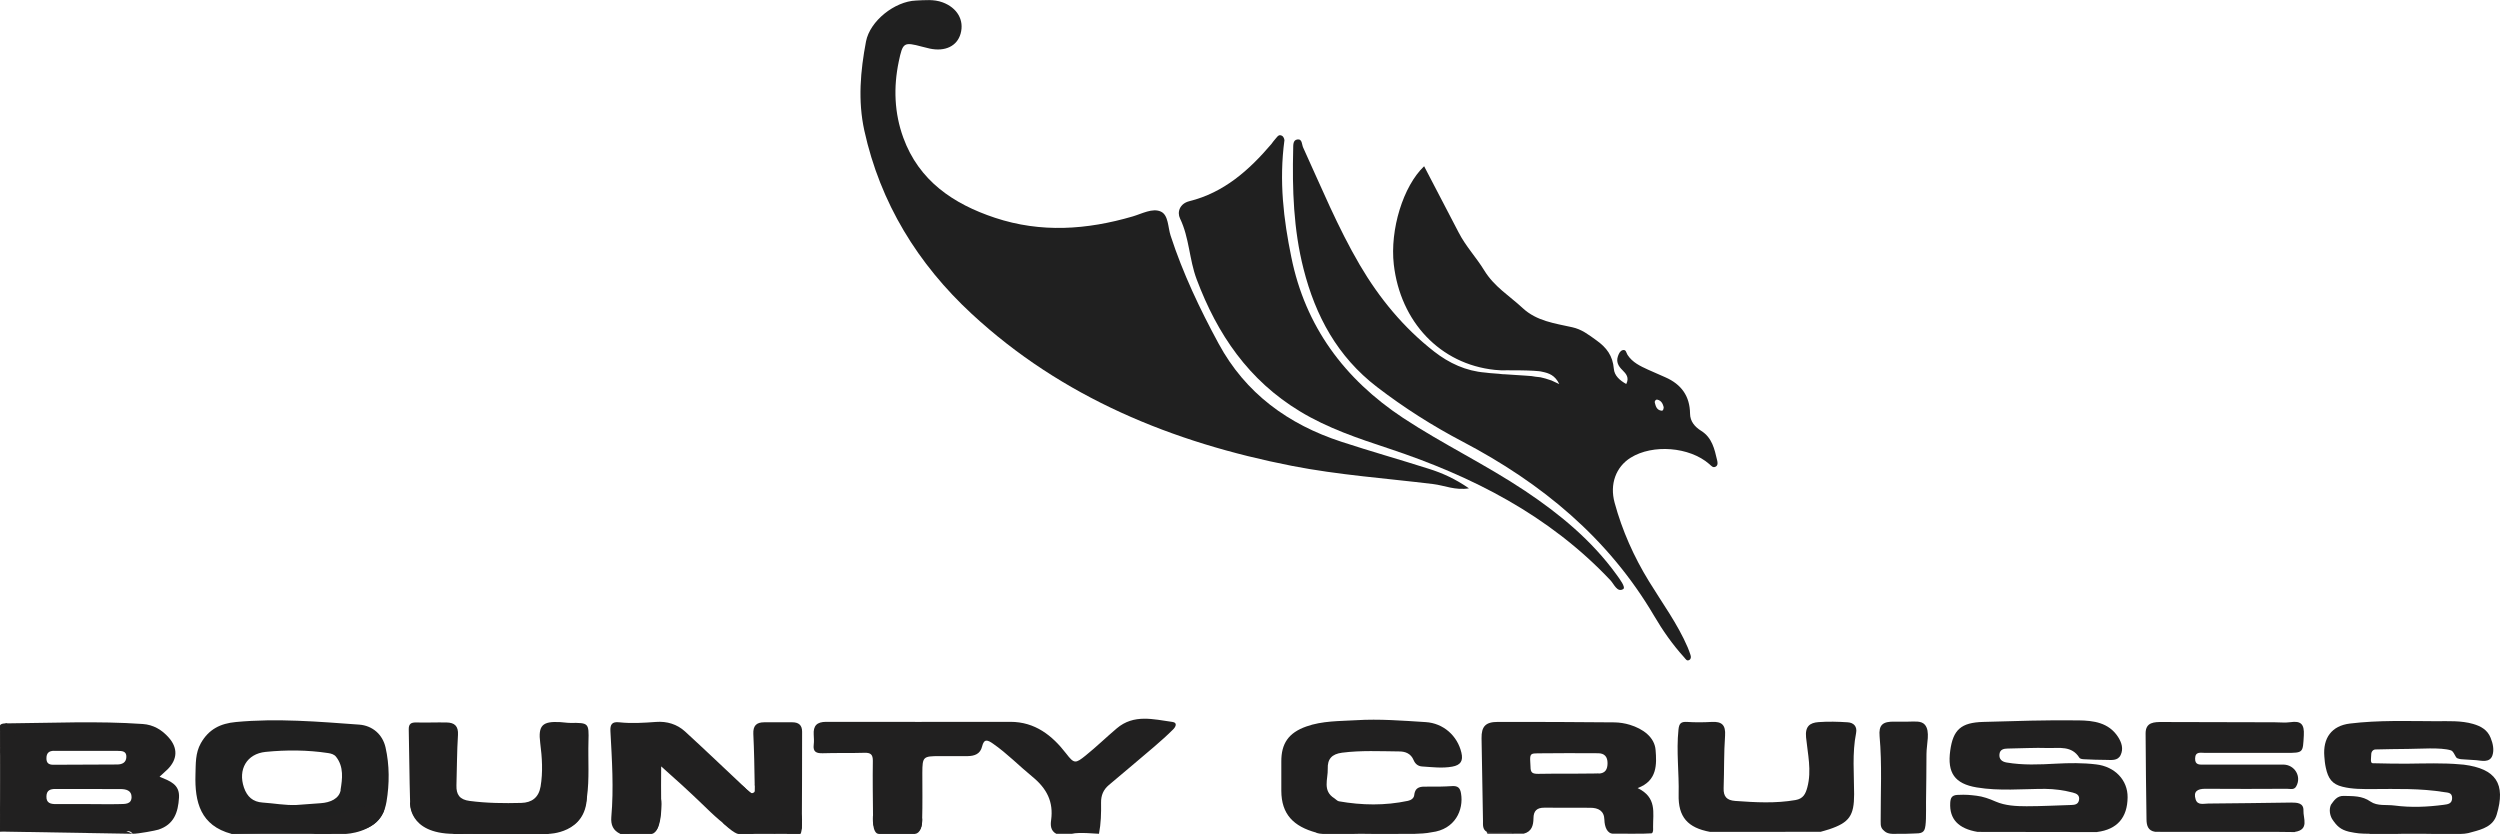
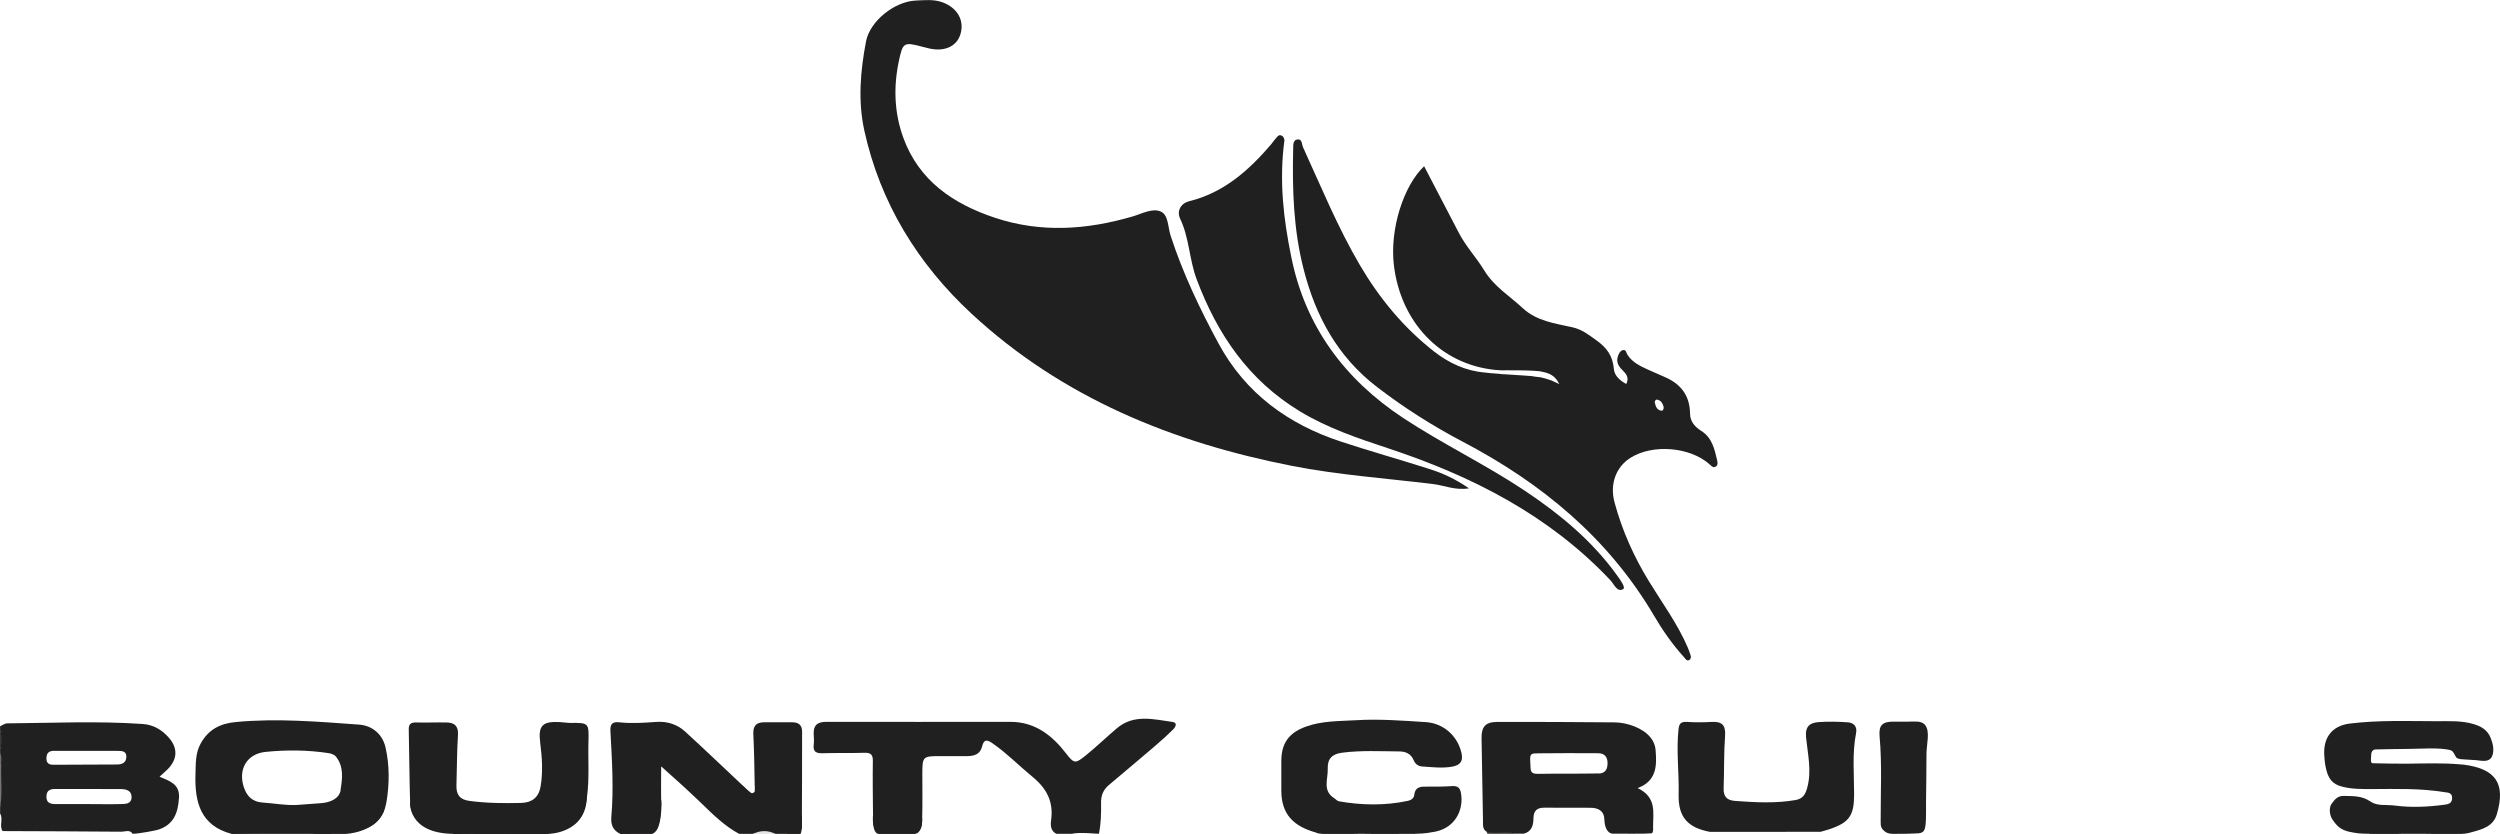
<svg xmlns="http://www.w3.org/2000/svg" id="Layer_1" data-name="Layer 1" viewBox="0 0 277.8 92.67">
  <defs>
    <style>
      .cls-1 {
        fill: #e6e4e4;
      }

      .cls-2 {
        fill: #84807f;
      }

      .cls-3 {
        fill: #212020;
      }

      .cls-4 {
        fill: #202020;
      }

      .cls-5 {
        fill: #413e3d;
      }

      .cls-6 {
        fill: #6f6b6a;
      }

      .cls-7 {
        fill: #4a4746;
      }

      .cls-8 {
        fill: #2e2d2d;
      }

      .cls-9 {
        fill: #3d3a3a;
      }

      .cls-10 {
        fill: #585454;
      }

      .cls-11 {
        fill: #575453;
      }

      .cls-12 {
        fill: #3c3a39;
      }

      .cls-13 {
        fill: #3c3939;
      }

      .cls-14 {
        fill: #787474;
      }
    </style>
  </defs>
  <path class="cls-3" d="M97.63,92.42c-.71-.41-.62-1.11-.62-1.76-.02-2.03-.05-4.07-.02-6.1,.01-.72-.24-.93-.93-.91-1.54,.05-3.08,0-4.62,.05-.72,.02-1.12-.14-1.02-.95,.05-.37,.02-.75,0-1.12-.06-.99,.35-1.42,1.39-1.42,6.82,.02,13.65,0,20.47,0,2.73,0,4.64,1.51,6.19,3.52,.89,1.16,1.04,1.13,2.17,.22,1.19-.96,2.28-2.02,3.45-3.01,1.9-1.62,4.08-1.01,6.19-.72,.61,.08,.34,.58,.08,.83-.67,.67-1.38,1.3-2.1,1.92-1.67,1.43-3.36,2.84-5.04,4.26-.62,.52-.88,1.16-.87,1.96,.02,1.16-.01,2.31-.23,3.46-.25,0-2.25-.2-3,0h-1.75c-.64-.34-.65-.97-.57-1.52,.28-2.04-.48-3.51-2.08-4.82-1.47-1.2-2.8-2.58-4.37-3.67-.59-.41-1-.6-1.22,.31-.2,.83-.83,1.06-1.61,1.07-1.04,.01-2.08,0-3.11,0-1.84,0-1.91,.07-1.92,1.86,0,1.74,.03,3.48-.02,5.21-.02,.68-.07,1.37-1.02,1.42-1.28-.06-2.56,.13-3.83-.11Z" />
  <path class="cls-3" d="M68.93,92.66c-.81-.38-1.07-1-1-1.88,.28-3.18,.07-6.36-.1-9.53-.04-.72,.16-1.08,.97-.99,1.37,.15,2.74,.06,4.1-.04,1.21-.09,2.33,.25,3.22,1.06,2.25,2.06,4.45,4.17,6.67,6.25,.26,.24,.43,.73,.86,.59,.48-.16,.22-.65,.21-.98-.03-1.86-.06-3.72-.15-5.58-.04-.91,.33-1.3,1.22-1.3,1.04,0,2.08,0,3.11,0,.69,0,1.09,.3,1.09,1.04-.01,3.56,0,7.12-.03,10.68,0,.14-.13,.28-.2,.43-.47,.31-1.04-.08-1.51,.25h-1.25c-.83-.21-1.66-.21-2.5,0h-1.5c-1.59-.85-2.87-2.11-4.15-3.35-1.43-1.38-2.9-2.72-4.52-4.15-.02,1.47-.01,2.82,0,4.18,0,.79-.09,1.57-.29,2.34-.12,.48-.35,.84-.91,.85-.79,.08-1.59-.16-2.37,.13h-1Z" />
  <path class="cls-3" d="M263.33,92.65c-1.14-.02-1.33-.03-2.31-.23-.94-.23-1.36-.63-1.88-1.42-.24-.42-.36-1.02-.13-1.57,.34-.47,.67-1.01,1.43-.99,1.04,.03,2.03-.03,2.97,.63,.77,.53,1.77,.32,2.67,.44,1.83,.24,3.65,.16,5.47-.08,.47-.06,.93-.12,.93-.76,0-.62-.5-.59-.88-.65-2.64-.43-5.3-.35-7.96-.34-1.12,0-2.24,.02-3.35-.26-1.13-.28-1.59-.89-1.85-2.13-.09-.4-.13-.82-.16-1.23-.17-2.04,.8-3.41,2.84-3.66,3.23-.39,6.36-.27,9.6-.26,1.32,0,2.77-.08,4.08,.3,.87,.25,1.6,.65,1.96,1.55,.26,.64,.4,1.34,.2,1.94-.29,.88-1.27,.58-1.81,.54s-.97-.07-1.27-.08c-.35-.02-.51-.01-.84-.14-.2-.08-.37-.77-.69-.87-1.13-.36-3.56-.16-4.78-.16s-2.54,.04-3.63,.06c-.25,.02-.45,.24-.45,.56,0,.35-.14,.96,.16,.97,1.62,.04,2.5,.05,3.75,.05,2.06-.02,4.08-.1,6.01,.08,.12,.01,.25,.01,.37,.03,3.57,.46,4.69,2.12,3.65,5.56-.38,1.26-1.55,1.62-2.7,1.92-.67,.22-1.1,.22-1.76,.22h-1.25c-.84,.02-1.67-.02-2.52-.02-.71,0-1.4,0-2.11,0-.76,.03-1.32,.02-2.11,.03-.17,0-1.48,0-1.65,0Z" />
  <path class="cls-3" d="M146.26,92.52c-2.52-.69-3.87-2.03-3.88-4.65,0-1.08,.01-2.16,0-3.24-.01-2.01,.8-3.2,2.77-3.9,1.79-.64,3.68-.59,5.54-.7,2.58-.16,5.16,.05,7.73,.21,1.97,.12,3.53,1.52,3.97,3.39,.22,.92-.08,1.39-1.02,1.56-1.12,.2-2.23,.05-3.35-.02-.46-.03-.77-.3-.94-.71-.3-.72-.91-.96-1.6-.96-2.12-.02-4.24-.13-6.35,.14-1.14,.15-1.63,.7-1.59,1.79,.04,1.14-.62,2.44,.74,3.28,.17,.11,.32,.3,.5,.33,2.56,.45,5.12,.49,7.67-.05,.35-.07,.67-.3,.7-.64,.11-.98,.77-.95,1.49-.94,.91,.01,1.83,0,2.74-.06,.61-.03,.87,.19,.97,.82,.31,1.83-.66,4-3.26,4.31-.68,.14-1.27,.15-1.95,.18-.51,0-1.01,0-1.53,0-.51,0-1.05,.02-1.56,.02-.95,0-1.96-.03-2.91-.03-.62,.02-1.03,.02-1.81,.02h-1.5c-.52,0-1.05,.05-1.59-.14Z" />
  <path class="cls-3" d="M50.45,92.66c-.71-.44-1.55-.41-2.33-.63-1.52-.42-2.5-1.28-2.55-2.9-.08-2.69-.09-5.39-.15-8.08-.01-.61,.25-.78,.82-.77,1.12,.03,2.25-.02,3.37,0,.9,.01,1.34,.4,1.28,1.39-.12,1.86-.11,3.73-.17,5.6-.03,1.03,.36,1.59,1.47,1.73,1.91,.25,3.82,.27,5.73,.22,1.18-.03,1.94-.6,2.15-1.82,.27-1.61,.17-3.22-.04-4.83-.25-1.96,.23-2.44,2.22-2.33,.37,.02,.75,.09,1.12,.09,2.04-.02,2.08,0,2.02,2.06-.06,2.07,.12,4.14-.17,6.21-.34,2.43-1.37,3.55-3.78,3.83-.2,.02-.42-.03-.5,.24h-1c-.67-.27-1.38-.06-2.07-.13-.58,0-1.16,0-1.74,0-1.56,.08-3.13-.17-4.68,.13h-1Z" />
  <path class="cls-3" d="M209.58,92.49c-.61-.42-.6-.69-.6-1.25-.01-3.14,.16-6.28-.12-9.42-.11-1.25,.32-1.67,1.69-1.63,.34,0,.88,0,1.42,0,.76,0,1.51-.13,1.92,.34,.63,.73,.18,2.15,.18,3.26,0,1.78-.03,3.56-.05,5.34,0,1.26,.04,2.66-.19,3.1-.26,.49-.78,.35-2.03,.42h-.75c-.52,0-1.06,.07-1.46-.16Z" />
  <path class="cls-14" d="M.22,84.94c-.06,1.58,.31,3.17-.22,4.73v-4.73c.07-.11,.15-.11,.22,0Z" />
  <path class="cls-8" d="M51.45,92.66c1.56-.54,3.17-.11,4.75-.25,.08,.06,.11,.11,.08,.17-.03,.05-.05,.08-.08,.08h-4.75Z" />
  <path class="cls-12" d="M101.72,92.44c0,.08-.03,.15-.08,.21h-4c.02-.08,.01-.16-.02-.24l4.09,.02Z" />
  <path class="cls-9" d="M165.23,92.45c1.03,.06,2.09-.33,3.09,.2h-3c-.08-.04-.12-.11-.1-.2Z" />
  <path class="cls-10" d="M72.46,92.43c-.02,.08-.03,.15-.03,.23h-2.5c.8-.51,1.68-.15,2.53-.23Z" />
  <path class="cls-1" d="M83.67,92.66c.83-.4,1.66-.42,2.5,0h-2.5Z" />
-   <path class="cls-7" d="M.27,92.36c-.09,.02-.18,.03-.26,.05,0-.66,0-1.33,0-1.99,.49,.59,.14,1.3,.26,1.94Z" />
  <path class="cls-11" d="M57.95,92.42c.66,.1,1.38-.27,1.99,.24h-2c-.08-.06-.11-.11-.08-.16,.03-.05,.06-.08,.09-.08Z" />
  <path class="cls-13" d="M0,81.2c.38,.66,.4,1.33,0,1.99v-1.99Z" />
  <path class="cls-12" d="M57.95,92.42c0,.08,0,.16,0,.24h-1.75c0-.08,0-.17,0-.25,.59,0,1.17,0,1.76,0Z" />
  <path class="cls-2" d="M36.71,92.66c.55-.46,1.18-.21,1.78-.21,0,.07-.02,.14-.04,.21h-1.75Z" />
  <path class="cls-5" d="M87.41,92.66c.44-.48,1.01-.15,1.51-.25,.01,.08,0,.16,0,.25h-1.5Z" />
  <path class="cls-6" d="M.22,84.94c-.07,0-.14,0-.22,0v-1.24c.43,.35,.2,.82,.22,1.25Z" />
  <path class="cls-4" d="M163.26,54.26c-1.55,.26-2.75-.32-4-.47-5.24-.64-10.53-1.01-15.69-2.02-13.28-2.6-25.55-7.59-35.6-16.9-5.97-5.53-10.16-12.31-11.93-20.38-.72-3.3-.43-6.61,.19-9.88,.44-2.29,3.2-4.46,5.55-4.55,.98-.04,1.98-.16,2.96,.2,1.62,.6,2.43,1.97,2,3.49-.39,1.37-1.71,2.01-3.42,1.65-.28-.06-.57-.13-.85-.21-2.06-.55-2.15-.47-2.6,1.65-.6,2.87-.49,5.72,.5,8.45,1.74,4.79,5.55,7.37,10.19,8.91,5.12,1.7,10.21,1.34,15.31-.15,1.02-.3,2.2-.96,3.12-.54,.86,.39,.78,1.74,1.09,2.68,1.36,4.18,3.24,8.13,5.33,11.99,2.99,5.53,7.74,8.98,13.65,10.91,3.23,1.06,6.5,1.98,9.73,3.01,1.5,.47,2.93,1.12,4.45,2.17Z" />
  <path class="cls-4" d="M142.73,15.55c-.62,4.6-.09,8.86,.76,13.02,1.55,7.68,5.89,13.55,12.42,17.87,4.4,2.9,9.17,5.18,13.56,8.11,3.86,2.58,7.4,5.5,10.14,9.28,.38,.52,1.07,1.44,.76,1.63-.67,.41-1.02-.56-1.42-.98-6.82-7.23-15.36-11.57-24.66-14.65-3.38-1.12-6.76-2.25-9.84-4.12-5.7-3.45-9.18-8.55-11.48-14.68-.83-2.21-.81-4.6-1.84-6.74-.36-.74-.02-1.67,1.02-1.93,3.86-.96,6.64-3.44,9.13-6.36,.13-.16,.24-.35,.38-.49,.22-.22,.39-.64,.78-.43,.26,.14,.28,.49,.28,.47Z" />
-   <path class="cls-3" d="M233.04,92.46c-4.43,0-8.86-.01-13.29-.02-2.14-.36-3.14-1.43-3.04-3.23,.03-.51,.15-.84,.78-.88,1.06-.05,1.42,.01,2.13,.09s1.44,.34,2.14,.65c1.06,.46,2.27,.52,3.43,.52,1.66,0,3.32-.09,4.98-.14,.4-.01,.76-.08,.85-.54,.1-.54-.25-.73-.69-.84-1.01-.26-2.03-.4-3.08-.41-2.53,0-5.08,.26-7.59-.16-2.46-.41-3.29-1.62-2.95-4.09,.32-2.32,1.19-3.12,3.67-3.19,3.53-.1,7.07-.22,10.6-.17,1.63,.02,3.34,.23,4.38,1.84,.41,.64,.61,1.32,.29,2-.32,.69-1.05,.55-1.66,.55-.79,0-1.57-.03-2.36-.07-.2,0-.49-.04-.57-.17-.85-1.37-2.25-1.05-3.48-1.08-1.49-.05-2.99,.04-4.49,.06-.46,0-.86,.12-.91,.63-.06,.54,.26,.83,.79,.92,1.82,.31,3.65,.23,5.47,.13,1.5-.08,2.99-.1,4.48,.08,2.09,.24,3.52,1.75,3.5,3.66-.02,2.26-1.17,3.57-3.38,3.85Z" />
-   <path class="cls-3" d="M255.01,92.46c-.59,0-1.19-.01-1.78-.02-.58,0-1.17,0-1.75,0-2.83,0-5.65,0-8.48,0-.58,0-1.17,0-1.75,0-.59,0-1.18,0-1.77-.01-.79-.12-.95-.69-.96-1.37-.04-3.19-.09-6.38-.1-9.57,0-1.27,.98-1.26,1.87-1.26,4.16,0,8.32,.02,12.47,.03,.58,0,1.17,.07,1.74-.01,1.19-.18,1.57,.23,1.5,1.46-.11,1.95-.03,1.95-2.01,1.95-2.99,0-5.99,0-8.98,0-.47,0-1.07-.18-1.09,.62-.02,.78,.55,.68,1.05,.68,2.91,0,5.82,0,8.73,0,1.29,0,2.08,1.33,1.45,2.43-.24,.42-.67,.26-1.01,.26-3.04,.02-6.07,.02-9.11,0-.85,0-1.33,.3-1.05,1.18,.22,.69,.9,.46,1.4,.46,3.08-.02,6.15-.07,9.23-.11,.66,0,1.38,.04,1.35,.89-.04,.86,.67,2.12-.95,2.37Z" />
  <path class="cls-3" d="M202.3,92.43c-4.09,0-8.18,0-12.27,.01-2.5-.46-3.56-1.66-3.5-4.15,.06-2.4-.27-4.79-.02-7.2,.07-.7,.27-.91,.96-.87,.91,.06,1.83,.05,2.74,0,1.11-.06,1.56,.33,1.48,1.52-.14,1.94-.09,3.89-.16,5.84-.03,.94,.35,1.35,1.29,1.42,2.24,.16,4.47,.29,6.7-.1,.85-.15,1.11-.67,1.31-1.41,.5-1.87,.04-3.72-.14-5.55-.12-1.22,.41-1.63,1.39-1.7,1.07-.08,2.15-.05,3.23,.02,.67,.04,1.08,.46,.94,1.19-.45,2.26-.22,4.54-.22,6.81,0,2.37-.53,3.14-2.77,3.89-.31,.1-.63,.18-.95,.28Z" />
  <path class="cls-3" d="M17.73,86.31c.34-.32,.62-.56,.89-.82,1.1-1.1,1.17-2.35,.14-3.52-.76-.87-1.72-1.44-2.9-1.52-5.02-.35-10.04-.11-15.06-.07-.26,0-.53,.21-.79,.32v.5c.21,.66,.21,1.33,0,1.99v.5c.26,.46,.07,.96,.13,1.43-.07,1.51,.16,3.04-.13,4.54v.75c.38,.59-.13,1.36,.28,1.94,4.4,.02,8.81,.03,13.21,.07,.41,0,.91-.27,1.24,.23,.67,0,2.55-.36,2.86-.46,1.74-.57,2.19-1.92,2.29-3.55,.1-1.51-1.05-1.86-2.16-2.33Zm-11.72-2.87c1.24,0,2.49,0,3.73,0h0c1.12,0,2.24,0,3.36,0,.49,0,.97,.04,.94,.68-.02,.63-.48,.83-1.03,.83-2.36,.01-4.73,.01-7.09,.03-.51,0-.77-.2-.76-.73,0-.57,.28-.82,.85-.82Zm7.3,5.91c-1.16,.03-2.32,0-3.49,0-1.2,0-2.41,0-3.61,0-.59,0-1.08-.11-1.05-.87,.02-.67,.43-.81,1-.81,2.41,0,4.82,0,7.22,.01,.62,0,1.25,.15,1.24,.9-.02,.82-.75,.75-1.31,.77Z" />
  <path class="cls-4" d="M42.84,83.05c-.33-1.45-1.46-2.42-2.92-2.53-4.56-.33-9.12-.72-13.7-.29-1.73,.16-3.02,.8-3.9,2.35-.63,1.12-.56,2.3-.6,3.49-.09,3.05,.55,5.67,4.01,6.59,.33,0,8.96-.35,9.24,0h1.75c.57-.32,1.21,.03,1.78-.21,2.59-.12,4.06-1.06,4.45-3.37,.33-1.98,.34-4.05-.11-6.03Zm-4.98,4.73c-.16,.98-1.18,1.4-2.21,1.47-.91,.06-1.82,.13-2.73,.2-1.25,.05-2.49-.19-3.73-.27-1.09-.07-1.73-.65-2.08-1.66-.69-2.01,.31-3.76,2.4-3.97,2.31-.23,4.64-.22,6.95,.13,.34,.05,.68,.15,.88,.41,.89,1.12,.7,2.48,.5,3.69Z" />
  <path class="cls-3" d="M181.97,87.57c2.22-.8,2.12-2.69,2-4.22-.11-1.45-1.42-2.37-2.86-2.81-.55-.17-1.14-.26-1.72-.27-4.32-.04-8.65-.06-12.97-.05-1.34,0-1.81,.5-1.79,1.82,.05,3.07,.1,6.13,.16,9.19,0,.44-.06,.94,.43,1.21,1.02,.25,2.08-.13,3.09,.2h1c.9-.23,1.08-.93,1.09-1.71,0-.83,.39-1.19,1.22-1.18,1.7,.01,3.39,0,5.09,.01,.9,0,1.55,.34,1.57,1.34,.02,.75,.3,1.57,1.02,1.54h1.5c.41,0,.56,.02,1,0,.58,0,1.14,0,1.73-.04,.21-.12,.16-.43,.16-.68-.02-1.61,.46-3.31-1.74-4.36Zm-4.33-1.63c-1.21,.04-1.49,0-2.75,.03-.11,0-.51,0-.85,0-1.04,0-2.05,0-3.11,.02-.65,0-.86-.12-.86-.8,0-.25-.04-.51-.04-.79-.01-.65,.17-.68,.82-.69,2.24-.03,4.48-.02,6.73-.01,.7,0,1.05,.38,1.05,1.1,0,.68-.24,1.13-.98,1.16Z" />
  <path class="cls-4" d="M167.06,41.59c-.79-.1-1.3-.09-2.02-.19-2.14-.17-4.01-1.04-5.67-2.33-3.4-2.65-6.1-5.93-8.27-9.63-2.45-4.18-4.29-8.67-6.3-13.06-.15-.32-.08-.98-.66-.88-.48,.09-.43,.63-.44,1.05-.11,4.49,.03,8.94,1.15,13.33,1.33,5.24,3.77,9.75,8.16,13.12,3.01,2.31,6.19,4.33,9.53,6.08,8.78,4.61,16.17,10.7,21.26,19.34,.96,1.64,2.06,3.21,3.35,4.63,.16,.17,.29,.47,.59,.27,.18-.12,.18-.36,.1-.57-.09-.27-.19-.55-.3-.81-1.13-2.63-2.83-4.93-4.31-7.35-1.68-2.74-2.97-5.63-3.81-8.72-.57-2.07,.14-3.99,1.78-5.01,2.45-1.53,6.54-1.21,8.73,.7,.22,.19,.42,.48,.74,.28,.24-.14,.2-.46,.14-.69-.29-1.25-.56-2.52-1.78-3.28-.7-.44-1.22-1.04-1.23-1.9-.02-1.96-.97-3.26-2.73-4.04-.64-.28-1.29-.56-1.93-.85-.87-.4-1.74-.8-2.29-1.65-.14-.21-.15-.64-.55-.52-.28,.09-.41,.38-.51,.66-.23,.65,.06,1.13,.49,1.55,.42,.42,.79,.83,.43,1.55-.72-.4-1.32-.93-1.38-1.69-.12-1.44-.79-2.36-1.97-3.19-.85-.61-1.6-1.2-2.66-1.43-1.93-.43-3.94-.68-5.49-2.12-1.46-1.36-3.17-2.37-4.29-4.21-.86-1.41-2.05-2.67-2.83-4.19-1.27-2.46-2.56-4.91-3.84-7.37-2.33,2.21-3.81,7.04-3.37,10.92,.73,6.36,5.14,11.07,11.23,11.71,.17,0,.56,.05,.73,.05,0,0,3.85-.05,4.54,.16,.72,.15,1.41,.37,1.89,1.37l-.86-.4-.68-.22-.56-.14-.54-.06-.44-.07-.65-.05-2.45-.16Zm17.53,4.04c-.51-.08-.61-.51-.71-.9-.04-.16,.11-.36,.29-.32,.47,.11,.61,.5,.7,.83-.02,.26-.06,.43-.28,.39Z" />
  <polygon class="cls-3" points="59.94 92.66 56.19 92.66 55.25 91.76 60.52 91.86 59.94 92.66" />
-   <path class="cls-3" d="M86.16,92.66h-4s-.28,.22-1.69-1.07,6.07-.57,6.07-.57l-.39,1.64Z" />
  <path class="cls-3" d="M87.41,92.66h1.5s.23,.1,.21-1.64-2.23-1.15-2.23-1.15l.52,2.79Z" />
  <polygon class="cls-3" points="83.88 87.15 83.86 88.44 82.44 87.27 82.51 88.67 85.61 88.94 85.54 88.44 84.59 86.75 83.88 87.15" />
  <path class="cls-3" d="M25.73,92.66h12.74s3.04-.12,4.11-2.35-4.88,.15-4.88,.15l-3.04,.7-9.21-.56,.29,2.06Z" />
-   <path class="cls-3" d="M.79,80.38s-.85-.05-.79,.32,0,11.7,0,11.7l14.73,.25-4.95-2.19-6.41-.21-.42-6.01-2.17-3.86Z" />
  <path class="cls-3" d="M45.57,89.13s-.31,3.5,4.88,3.53,10.49,0,10.49,0c0,0,4.17-.02,4.27-4.07s-2.5,1.77-2.5,1.77l-8.17,1.04-6.68-1.54-2.29-.72Z" />
  <path class="cls-3" d="M68.93,92.66h3.5s1.06,0,1.07-3.32-4.31-1.02-4.31-1.02l-.26,4.34Z" />
  <path class="cls-3" d="M97,90.66s-.13,1.99,.65,2,4,0,4,0c0,0,.8,.05,.83-1.55s-4.74-1.21-4.74-1.21l-.73,.76Z" />
</svg>